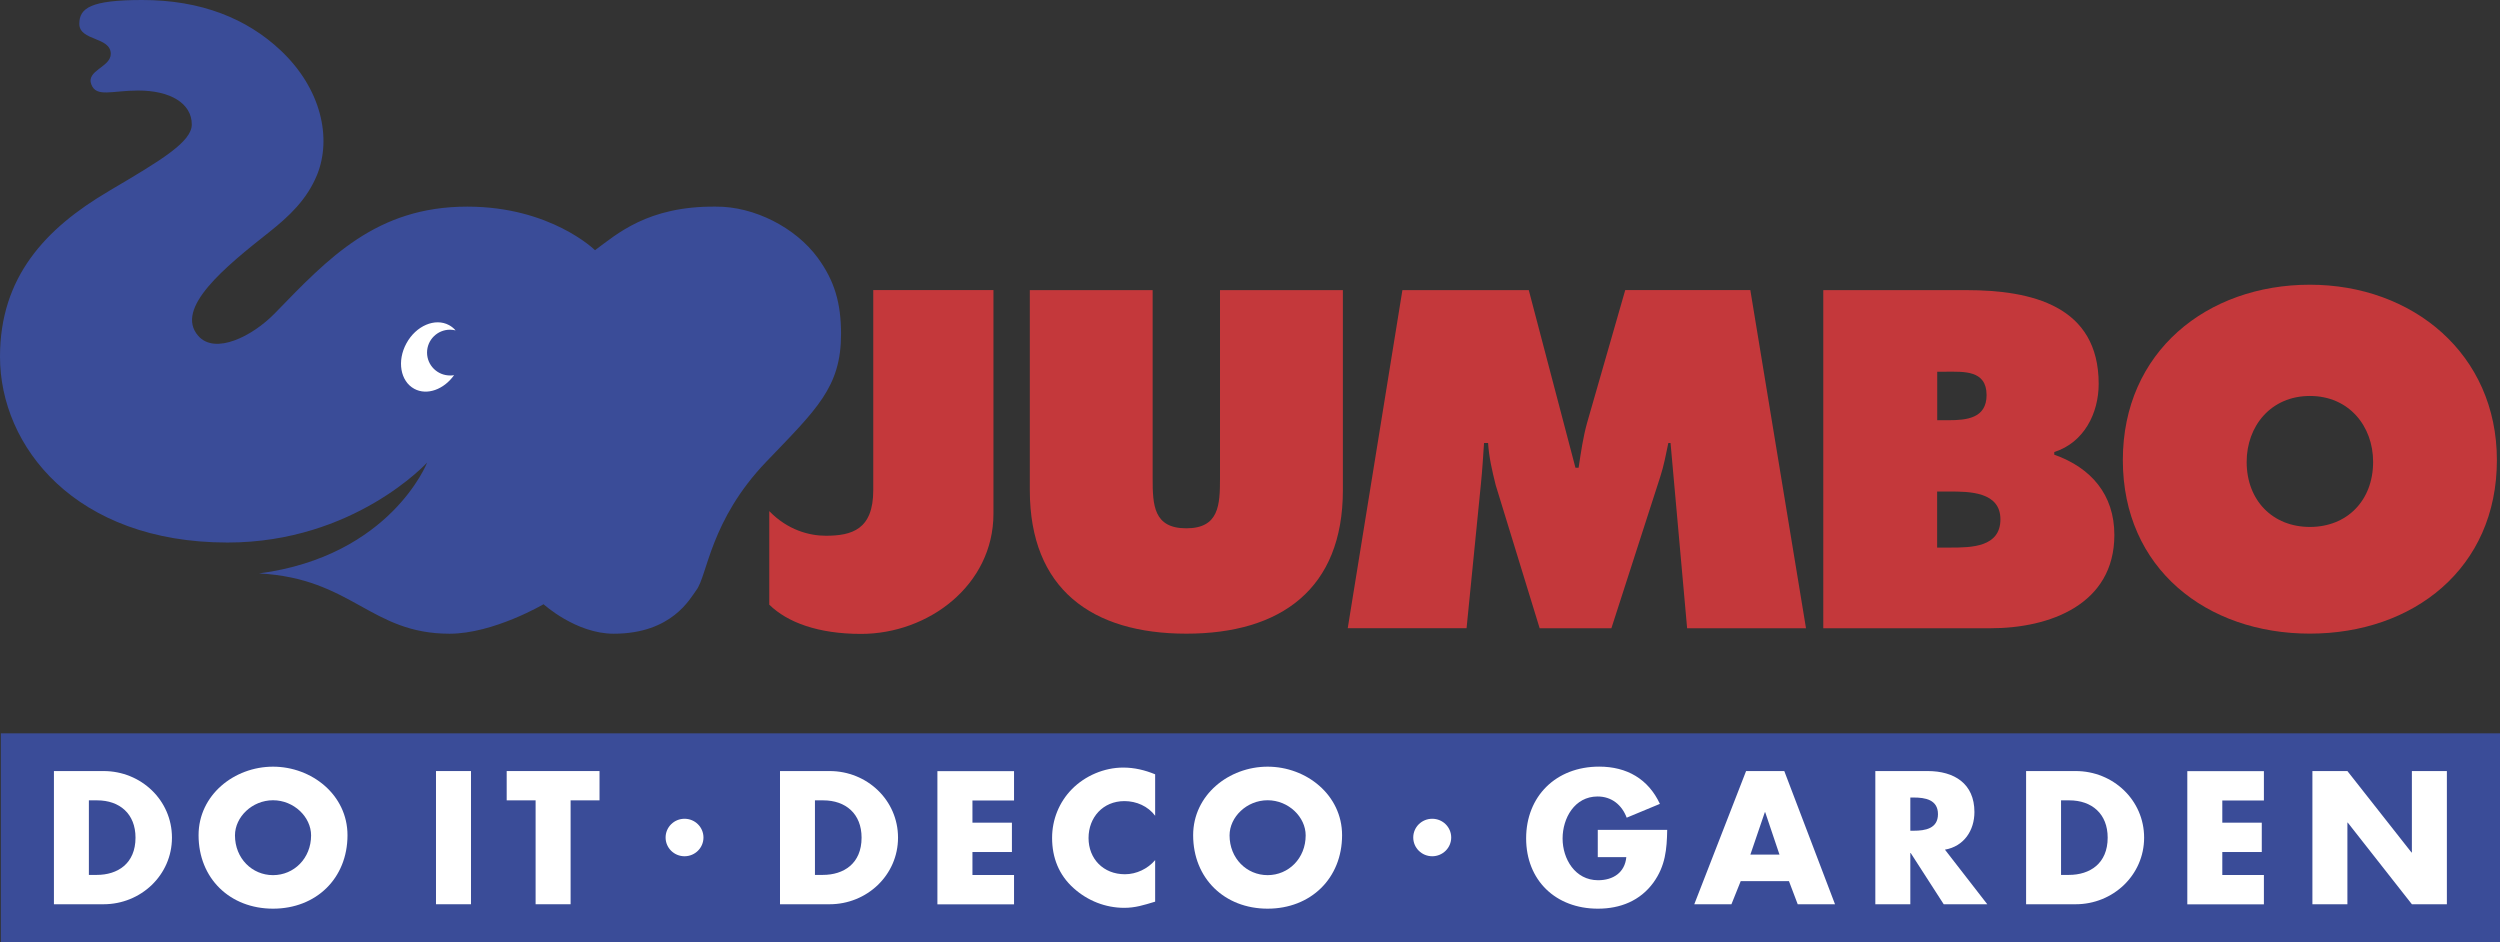
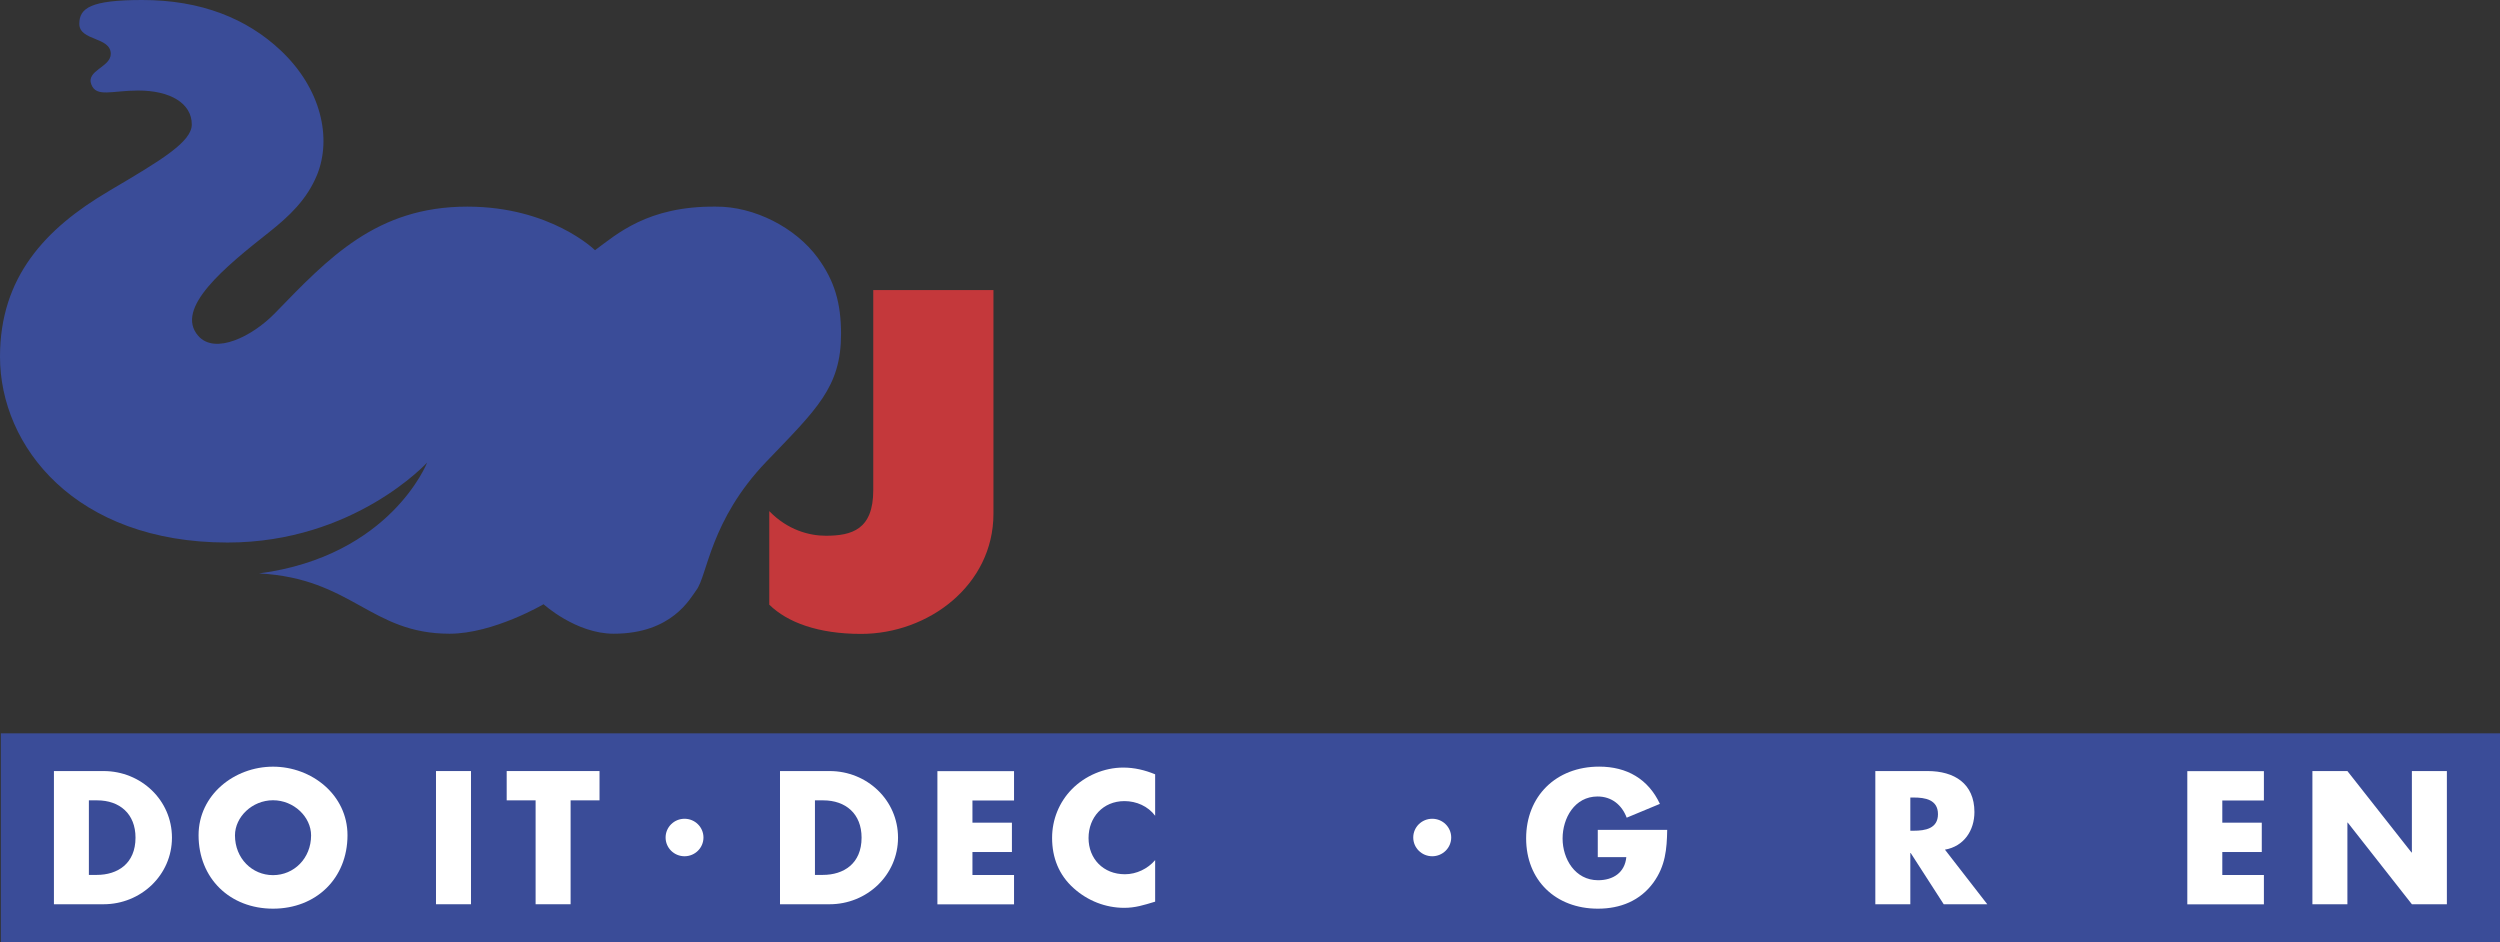
<svg xmlns="http://www.w3.org/2000/svg" id="Ebene_2" data-name="Ebene 2" viewBox="0 0 530.8 200">
  <rect x="0" y="0" width="530.8" height="200" fill="#333333" stroke="none" />
  <defs>
    <style> .cls-1, .cls-2 { fill: #fff; } .cls-2, .cls-3 { fill-rule: evenodd; } .cls-4 { clip-path: url(#clippath-2); } .cls-5, .cls-3 { fill: #3a4c98; } .cls-6 { clip-path: url(#clippath-1); } .cls-7 { fill: #c4383b; } .cls-8 { clip-path: url(#clippath); } .cls-9 { fill: none; } </style>
    <clipPath id="clippath">
-       <rect class="cls-9" width="530.8" height="200" />
-     </clipPath>
+       </clipPath>
    <clipPath id="clippath-1">
      <polygon class="cls-9" points=".05 200 530.8 200 530.8 0 .05 0 .05 200 .05 200" />
    </clipPath>
    <clipPath id="clippath-2">
      <rect class="cls-9" width="530.8" height="200" />
    </clipPath>
  </defs>
  <g id="Ebene_1-2" data-name="Ebene 1">
    <g id="layer1">
      <g id="g21152">
        <g id="g11405">
          <g class="cls-8">
            <g id="g11407">
              <g id="g11413">
                <path id="path11415" class="cls-7" d="m285.12,61.6v42.47c0,20.95-13.14,30.47-33.24,30.47s-33.23-9.52-33.23-30.47v-42.47h26.08v39.99c0,5.63.19,10.58,7.14,10.58s7.16-4.95,7.16-10.58v-39.99s26.08,0,26.08,0Z" />
              </g>
              <g id="g11417">
                <path id="path11419" class="cls-7" d="m297.74,61.6h26.85l9.91,37.71h.67c.47-3.15.95-6.48,1.8-9.53l8.1-28.19h26.56l11.82,71.8h-25.24l-3.52-39.33h-.47c-.49,2.37-.96,4.85-1.71,7.15l-10.38,32.18h-15.23l-9.33-30.38c-.76-3.05-1.43-5.9-1.62-8.95h-.86c-.19,2.86-.37,5.81-.66,8.66l-3.05,30.66h-25.23l11.61-71.8Z" />
              </g>
              <g id="g11421">
                <path id="path11423" class="cls-7" d="m411.3,116.26h2.95c4.29,0,10.48-.09,10.48-5.99s-6.67-5.91-10.86-5.91h-2.58v11.9Zm2.39-27.04c3.81,0,8.1-.38,8.1-5.34,0-5.34-4.86-4.96-8.67-4.96h-1.81v10.29h2.39Zm-26.57-27.62h30.37c13.9,0,28.1,3.34,28.1,19.9,0,6.29-3.15,12.48-9.43,14.47v.57c7.81,2.77,12.76,8.47,12.76,17.04,0,14.77-13.72,19.81-26.28,19.81h-35.52V61.6Z" />
              </g>
              <g id="g11425">
                <path id="path11427" class="cls-7" d="m477.01,98.07c0,8.19,5.53,13.81,13.43,13.81s13.42-5.62,13.42-13.81c0-7.61-5.14-14-13.42-14s-13.43,6.39-13.43,14m53.13-.38c0,23.04-17.8,36.84-39.71,36.84s-39.71-13.8-39.71-36.84,17.9-37.24,39.71-37.24,39.71,14.67,39.71,37.24" />
              </g>
            </g>
          </g>
        </g>
        <g id="g11429">
          <g class="cls-6">
            <g id="g11431">
              <g id="g11437">
                <path id="path11439" class="cls-7" d="m210.93,61.6v47.47c0,15.16-13.79,25.52-28.11,25.52-9.05,0-15.64-2.42-19.49-6.21v-19.86c3.89,4.01,8.47,5.23,12,5.23,5.55,0,10.08-1.33,10.08-9.65v-42.51h25.52Z" />
              </g>
              <g id="g11441">
                <path id="path11443" class="cls-5" d="m23.1,40.58C9.54,48.55,0,58.9,0,75.74,0,94.8,16,115.19,48.3,115.19c26.88,0,42.39-16.98,42.39-16.98,0,0-7.73,19.84-35.69,23.54,19.79,1.05,23.64,12.8,40.45,12.8,9.3,0,19.96-6.26,19.96-6.26,0,0,6.87,6.26,14.89,6.26,12.4,0,16.25-7.53,17.55-9.26,2.37-3.15,2.9-14.78,14.84-27.25,10.68-11.14,15.88-15.81,15.88-27.12,0-6.55-1.37-11.28-4.94-16.17-4.66-6.38-13.45-10.96-21.69-10.88-14.47-.13-21,5.88-25.61,9.25,0,0-9.38-9.25-27.12-9.25-19.3,0-29.49,10.94-40.85,22.64-4.79,4.92-12.71,8.87-16.27,4.8-5.13-5.85,5.74-14.66,15.08-22.04,4.16-3.3,8.02-6.89,10.17-12.2,3.1-7.71.93-18.19-7.75-26.37C52.41,3.94,42.7,0,30.19,0,19.19,0,16.84,1.74,16.84,5.06c0,3.68,6.68,2.71,6.68,6.38,0,2.83-5.31,3.5-4.12,6.52,1.08,2.77,4.41,1.26,9.94,1.26,6.78,0,11.38,2.69,11.38,7.21,0,3.69-6.45,7.57-17.62,14.14" />
              </g>
            </g>
          </g>
        </g>
        <g id="g11445">
          <g class="cls-4">
            <g id="g11447">
              <g id="g11453">
-                 <path id="path11455" class="cls-1" d="m95.55,79.72c-2.7,0-4.88-2.18-4.88-4.86s2.18-4.86,4.88-4.86c.41,0,.8.06,1.18.15-.39-.45-.85-.83-1.39-1.12-2.96-1.6-7.02.13-9.05,3.87-2.04,3.73-1.29,8.06,1.68,9.66,2.69,1.45,6.28.14,8.44-2.91-.28.05-.57.08-.86.08" />
-               </g>
+                 </g>
              <path id="path11457" class="cls-3" d="m.18,155.7h530.62v44.3H.18v-44.3Z" />
              <g id="g11459">
                <path id="path11461" class="cls-1" d="m11.45,191.99h10.54c7.92,0,14.52-6.19,14.52-14.14s-6.56-14.14-14.52-14.14h-10.54v28.28Zm7.43-22.06h1.74c4.78,0,8.15,2.85,8.15,7.92,0,5.51-3.79,7.91-8.23,7.91h-1.67v-15.83Z" />
              </g>
              <g id="g11463">
                <path id="path11465" class="cls-1" d="m57.97,162.78c-8.23,0-15.81,6-15.81,14.55,0,9.15,6.64,15.6,15.81,15.6s15.81-6.45,15.81-15.6c0-8.55-7.58-14.55-15.81-14.55m0,7.13c4.44,0,8.08,3.56,8.08,7.46,0,4.88-3.64,8.44-8.08,8.44s-8.08-3.56-8.08-8.44c0-3.9,3.64-7.46,8.08-7.46" />
              </g>
              <path id="path11467" class="cls-1" d="m100,191.99h-7.43v-28.28h7.43v28.28Z" />
              <g id="g11469">
                <path id="path11471" class="cls-1" d="m121.15,191.99h-7.43v-22.06h-6.14v-6.22h19.71v6.22h-6.14v22.06Z" />
              </g>
              <g id="g11473">
                <path id="path11475" class="cls-1" d="m165.61,191.99h10.54c7.92,0,14.52-6.19,14.52-14.14s-6.56-14.14-14.52-14.14h-10.54v28.28Zm7.43-22.06h1.74c4.78,0,8.15,2.85,8.15,7.92,0,5.51-3.79,7.91-8.23,7.91h-1.67v-15.83Z" />
              </g>
              <g id="g11477">
                <path id="path11479" class="cls-1" d="m206.47,169.94v4.73h8.38v6.23h-8.38v4.88h8.83v6.23h-16.27v-28.28h16.27v6.23h-8.83Z" />
              </g>
              <g id="g11481">
                <path id="path11483" class="cls-1" d="m245.26,173.2c-1.52-2.03-3.98-3.11-6.52-3.11-4.55,0-7.62,3.45-7.62,7.84s3.11,7.69,7.73,7.69c2.43,0,4.85-1.16,6.41-3v8.82c-2.47.75-4.25,1.31-6.56,1.31-3.98,0-7.77-1.5-10.73-4.16-3.15-2.81-4.59-6.49-4.59-10.69,0-3.86,1.48-7.58,4.21-10.35,2.81-2.85,6.86-4.58,10.88-4.58,2.39,0,4.59.53,6.79,1.43v8.82Z" />
              </g>
              <g id="g11485">
-                 <path id="path11487" class="cls-1" d="m269.14,162.78c-8.23,0-15.81,6-15.81,14.55,0,9.15,6.64,15.6,15.81,15.6s15.81-6.45,15.81-15.6c0-8.55-7.58-14.55-15.81-14.55m0,7.13c4.44,0,8.08,3.56,8.08,7.46,0,4.88-3.64,8.44-8.08,8.44s-8.08-3.56-8.08-8.44c0-3.9,3.64-7.46,8.08-7.46" />
-               </g>
+                 </g>
              <g id="g11489">
                <path id="path11491" class="cls-1" d="m353.98,176.2c-.07,4.12-.38,7.65-2.92,11.18-2.81,3.86-7.01,5.55-11.79,5.55-8.99,0-15.24-6.04-15.24-14.93s6.29-15.23,15.51-15.23c5.88,0,10.43,2.63,12.89,7.91l-7.05,2.93c-1.02-2.7-3.18-4.5-6.18-4.5-4.89,0-7.43,4.61-7.43,8.93s2.65,8.85,7.54,8.85c3.22,0,5.69-1.65,5.99-4.91h-6.06v-5.78h14.75Z" />
              </g>
              <g id="g11493">
-                 <path id="path11495" class="cls-1" d="m379.83,187.08l1.86,4.91h7.92l-10.77-28.28h-8.11l-11,28.28h7.89l1.97-4.91h10.24Zm-2.01-5.63h-6.18l3.07-9h.08l3.03,9Z" />
-               </g>
+                 </g>
              <g id="g11497">
                <path id="path11499" class="cls-1" d="m412.95,180.4c4.06-.71,6.26-4.09,6.26-7.99,0-6.04-4.28-8.7-9.93-8.7h-11.11v28.28h7.43v-10.88h.08l7.01,10.88h9.25l-8.99-11.59Zm-7.35-11.07h.72c2.43,0,5.15.45,5.15,3.53s-2.73,3.52-5.15,3.52h-.72v-7.05Z" />
              </g>
              <g id="g11501">
-                 <path id="path11503" class="cls-1" d="m430.18,191.99h10.54c7.92,0,14.52-6.19,14.52-14.14s-6.56-14.14-14.52-14.14h-10.54v28.28Zm7.43-22.06h1.74c4.78,0,8.15,2.85,8.15,7.92,0,5.51-3.79,7.91-8.23,7.91h-1.67v-15.83Z" />
-               </g>
+                 </g>
              <g id="g11505">
                <path id="path11507" class="cls-1" d="m471.84,169.94v4.73h8.38v6.23h-8.38v4.88h8.83v6.23h-16.26v-28.28h16.26v6.23h-8.83Z" />
              </g>
              <g id="g11509">
                <path id="path11511" class="cls-1" d="m490.97,163.71h7.43l13.61,17.29h.08v-17.29h7.43v28.28h-7.43l-13.61-17.33h-.08v17.33h-7.43v-28.28Z" />
              </g>
              <g id="g11513">
                <path id="path11515" class="cls-2" d="m308.12,177.82c0,2.2-1.81,3.98-4.03,3.98s-4.03-1.78-4.03-3.98,1.8-3.98,4.03-3.98,4.03,1.78,4.03,3.98" />
              </g>
              <g id="g11517">
                <path id="path11519" class="cls-2" d="m149.36,177.82c0,2.2-1.8,3.98-4.02,3.98s-4.02-1.78-4.02-3.98,1.8-3.98,4.02-3.98,4.02,1.78,4.02,3.98" />
              </g>
            </g>
          </g>
        </g>
      </g>
    </g>
  </g>
</svg>